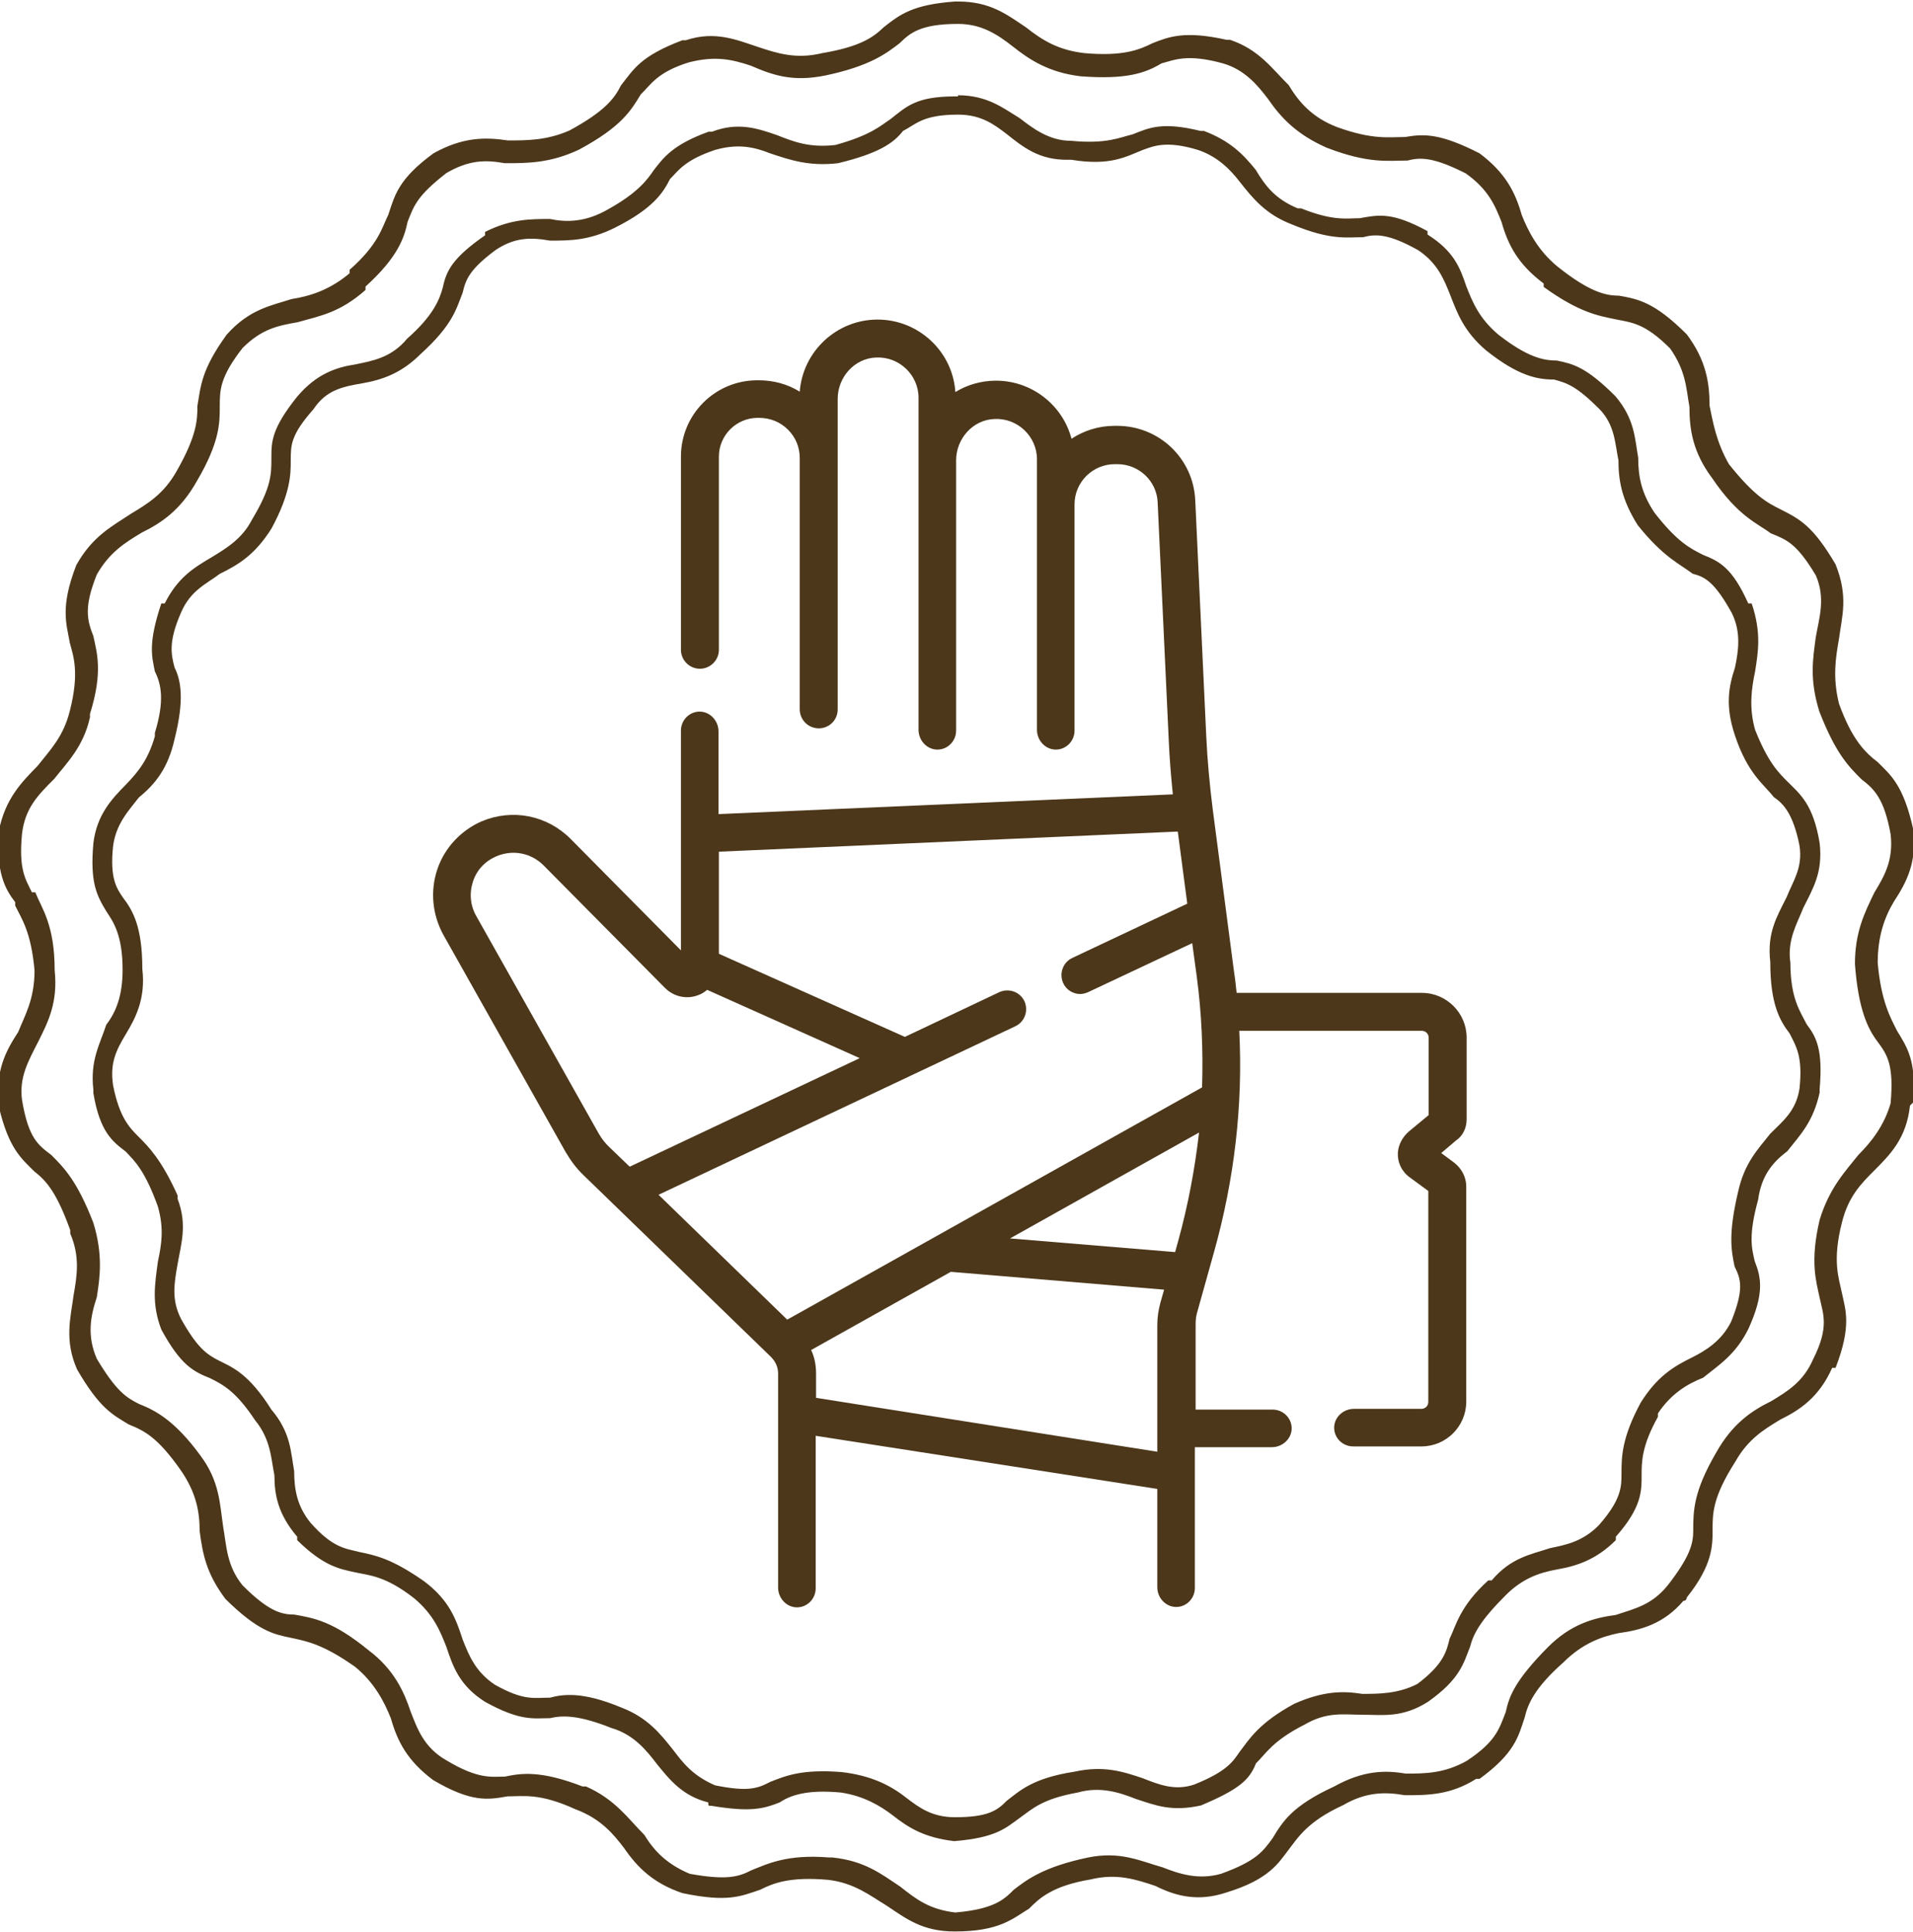
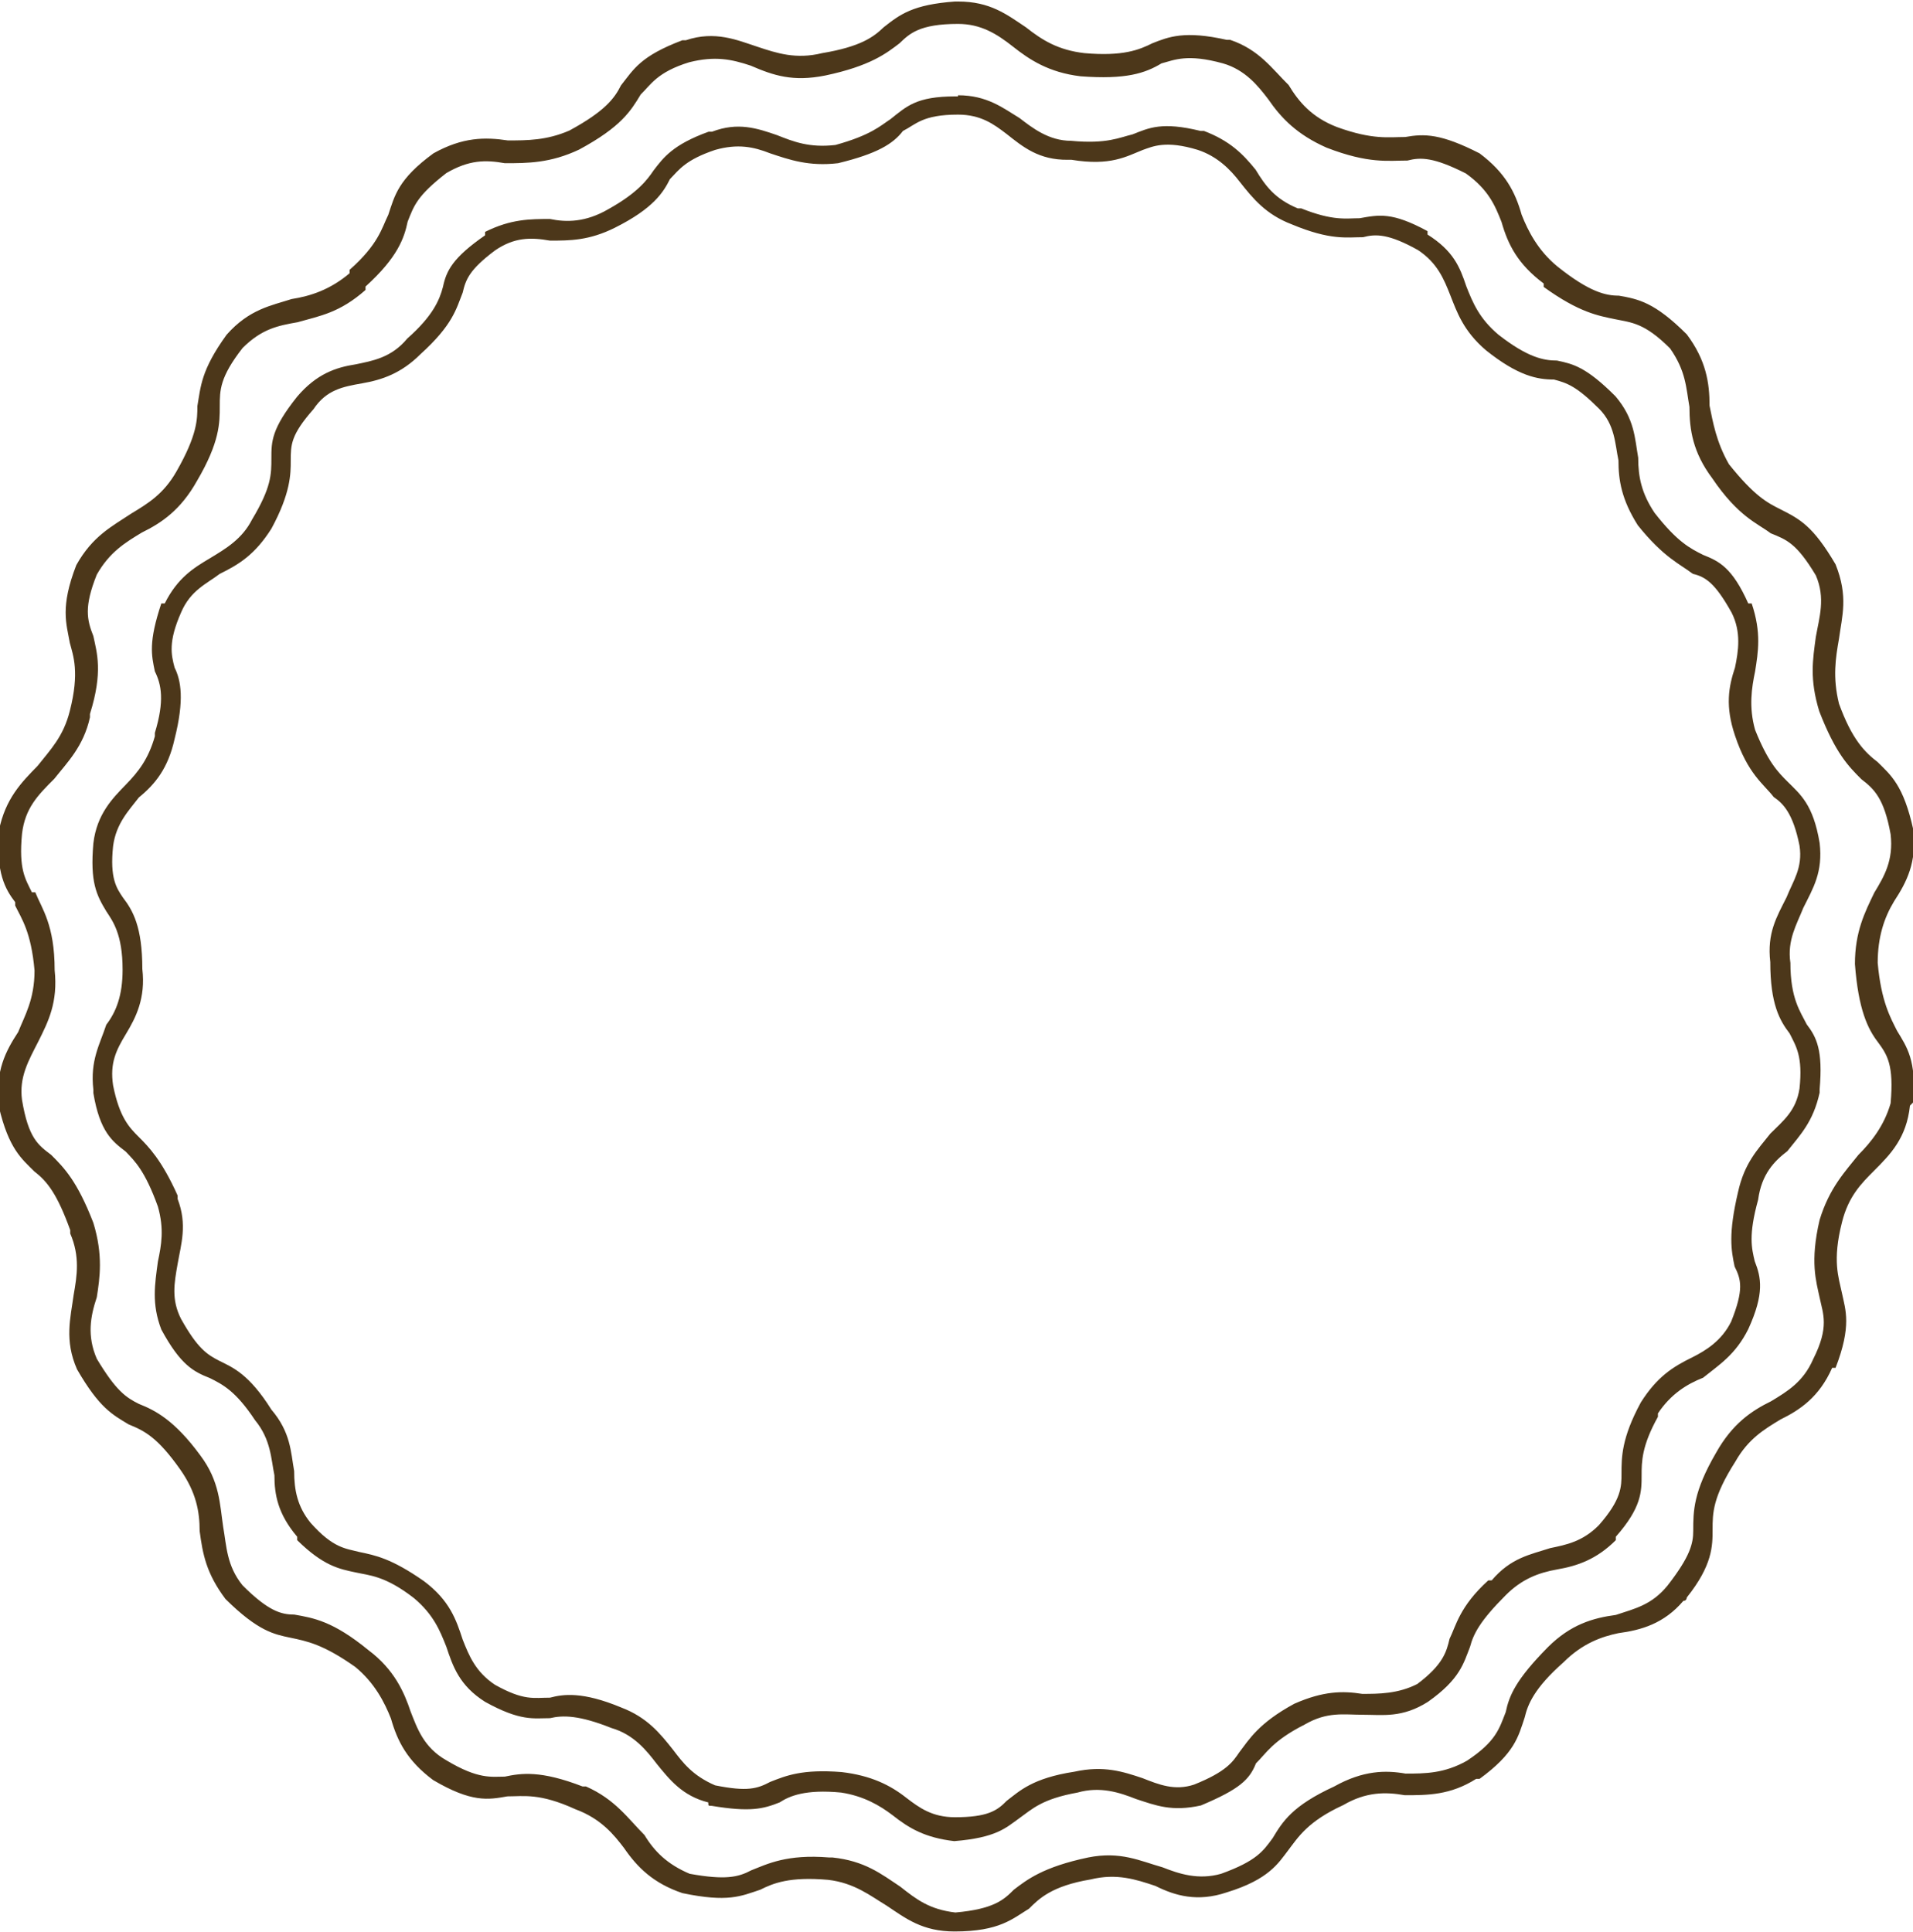
<svg xmlns="http://www.w3.org/2000/svg" version="1.1" id="Layer_1" x="0px" y="0px" viewBox="0 0 504 509" style="enable-background:new 0 0 504 509;" xml:space="preserve">
  <style type="text/css">
	.st0{fill:#4C371A;}
</style>
  <g>
    <path class="st0" d="M252.4,0.4c8.5,0,12.8,3.4,17.9,6.8c4.3,3.4,8.5,6,15.4,6.8l0,0c10.2,0.9,14.5-0.9,17.9-2.6   c4.3-1.7,8.5-3.4,19.6-0.9c0.9,0,0.9,0,0.9,0c7.7,2.6,11.1,7.7,15.4,11.9c2.6,4.3,6,8.5,12.8,11.1l0,0c9.4,3.4,13.6,2.6,17.9,2.6   c5.1-0.9,9.4-0.9,19.6,4.3l0,0l0,0c6.8,5.1,9.4,10.2,11.1,16.2c1.7,4.3,4.3,9.4,9.4,13.6l0,0c8.5,6.8,12.8,7.7,16.2,7.7   c5.1,0.9,9.4,1.7,17.9,10.2l0,0c5.1,6.8,6,12.8,6,18.8c0.9,4.3,1.7,9.4,5.1,15.4l0,0l0,0c6.8,8.5,10.2,10.2,13.6,11.9   c5.1,2.6,8.5,4.3,14.5,14.5l0,0c3.4,8.5,1.7,13.6,0.9,19.6c-0.9,5.1-1.7,10.2,0,17.1l0,0c3.4,9.4,6.8,12.8,10.2,15.4   c3.4,3.4,6.8,6,9.4,17.9l0,0c0.9,8.5-1.7,13.6-5.1,18.8l0,0c-2.6,4.3-4.3,9.4-4.3,16.2l0,0c0.9,10.2,3.4,14.5,5.1,17.9l0,0   c2.6,4.3,5.1,7.7,4.3,18.8l-0.9,0.9l0,0c-0.9,8.5-5.1,12.8-9.4,17.1c-3.4,3.4-6.8,6.8-8.5,13.6l0,0c-2.6,10.2-0.9,14.5,0,18.8   c0.9,4.3,2.6,8.5-1.7,19.6h-0.9c-3.4,7.7-8.5,11.1-13.6,13.6l0,0c-4.3,2.6-8.5,5.1-11.9,11.1l0,0c-6,9.4-6,13.6-6,17.9   c0,4.3,0,9.4-6.8,17.9c0,0,0,0.9-0.9,0.9c-5.1,6-11.1,7.7-17.1,8.5c-4.3,0.9-9.4,2.6-14.5,7.7l0,0c-7.7,6.8-9.4,11.1-10.2,14.5l0,0   l0,0c-1.7,5.1-2.6,9.4-11.9,16.2h-0.9l0,0c-6.8,4.3-12.8,4.3-18.8,4.3c-5.1-0.9-10.2-0.9-16.2,2.6l0,0l0,0   c-9.4,4.3-11.9,8.5-14.5,11.9s-5.1,7.7-16.2,11.1l0,0l0,0c-7.7,2.6-13.6,0.9-18.8-1.7c-5.1-1.7-10.2-3.4-17.1-1.7l0,0   c-10.2,1.7-13.6,5.1-16.2,7.7c-4.3,2.6-7.7,6-19.6,6l0,0c-8.5,0-12.8-3.4-17.9-6.8c-4.3-2.6-8.5-6-15.4-6.8l0,0   c-10.2-0.9-14.5,0.9-17.9,2.6c-5.1,1.7-8.5,3.4-20.5,0.9l0,0c-7.7-2.6-11.9-6.8-15.4-11.9c-2.6-3.4-6-7.7-12.8-10.2l0,0   c-9.4-4.3-13.6-3.4-17.9-3.4c-5.1,0.9-9.4,1.7-19.6-4.3l0,0l0,0c-6.8-5.1-9.4-10.2-11.1-16.2c-1.7-4.3-4.3-9.4-9.4-13.6l0,0   c-8.5-6-12.8-6.8-17.1-7.7c-4.3-0.9-8.5-1.7-17.1-10.2l0,0c-5.1-6.8-6-11.9-6.8-17.9c0-5.1-0.9-10.2-5.1-16.2l0,0l0,0   c-6-8.5-9.4-10.2-13.6-11.9l0,0l0,0c-4.3-2.6-7.7-4.3-13.6-14.5l0,0c-3.4-7.7-1.7-13.6-0.9-19.6c0.9-5.1,1.7-10.2-0.9-16.2v-0.9   c-3.4-9.4-6-12.8-9.4-15.4c-3.4-3.4-6.8-6-9.4-17.1v-0.9c-0.9-8.5,1.7-13.6,5.1-18.8l0,0c1.7-4.3,4.3-8.5,4.3-16.2l0,0   c-0.9-10.2-3.4-13.6-5.1-17.1v-0.9c-2.6-3.4-5.1-7.7-4.3-18.8l0,0l0,0c1.7-8.5,6-12.8,10.2-17.1c3.4-4.3,6.8-7.7,8.5-14.5l0,0   c2.6-10.2,0.9-14.5,0-17.9c-0.9-5.1-2.6-9.4,1.7-20.5l0,0c4.3-7.7,9.4-10.2,14.5-13.6l0,0c4.3-2.6,8.5-5.1,11.9-11.1l0,0   C52,114.6,52,110.4,52,107c0.9-5.1,0.9-9.4,7.7-18.8l0,0c6-6.8,11.9-7.7,17.1-9.4C81.9,78,87,76.3,92.1,72v-0.9   c7.7-6.8,8.5-11.1,10.2-14.5c1.7-5.1,2.6-9.4,11.9-16.2l0,0l0,0c7.7-4.3,13.6-4.3,19.6-3.4c5.1,0,10.2,0,16.2-2.6l0,0l0,0   c9.4-5.1,11.9-8.5,13.6-11.9c3.4-4.3,5.1-7.7,16.2-11.9h0.9l0,0c7.7-2.6,13.6,0,18.8,1.7c5.1,1.7,10.2,3.4,17.1,1.7l0,0   c10.2-1.7,13.6-4.3,16.2-6.8c4.3-3.4,7.7-6,18.8-6.8H252.4z M266.9,12.3c-4.3-3.4-8.5-6-14.5-6c-10.2,0-12.8,2.6-15.4,5.1   c-3.4,2.6-7.7,6-19.6,8.5l0,0c-8.5,1.7-13.6,0-19.6-2.6c-5.1-1.7-9.4-2.6-16.2-0.9c-8.5,2.6-10.2,6-12.8,8.5   c-2.6,4.3-5.1,8.5-16.2,14.5l0,0C145,43,139,43,133,43c-5.1-0.9-9.4-0.9-15.4,2.6c-7.7,6-8.5,8.5-10.2,12.8   c-0.9,4.3-2.6,9.4-11.1,17.1v0.9c-6.8,6-11.9,6.8-17.9,8.5c-5.1,0.9-9.4,1.7-14.5,6.8c-6,7.7-6,11.1-6,15.4c0,4.3,0,9.4-6,19.6l0,0   c-4.3,7.7-9.4,11.1-14.5,13.6l0,0l0,0c-4.3,2.6-8.5,5.1-11.9,11.1c-3.4,8.5-2.6,11.9-0.9,16.2c0.9,4.3,2.6,9.4-0.9,20.5v0.9   c-1.7,7.7-6,11.9-9.4,16.2c-4.3,4.3-7.7,7.7-8.5,14.5c-0.9,9.4,0.9,11.9,2.6,15.4h0.9c1.7,4.3,5.1,8.5,5.1,20.5l0,0   c0.9,8.5-1.7,13.6-4.3,18.8l0,0l0,0c-2.6,5.1-5.1,9.4-4.3,15.4c1.7,10.2,4.3,11.9,7.7,14.5c3.4,3.4,6.8,6.8,11.1,17.9l0,0   c2.6,8.5,1.7,14.5,0.9,19.6c-1.7,5.1-2.6,10.2,0,16.2c5.1,8.5,7.7,10.2,11.1,11.9l0,0c4.3,1.7,9.4,4.3,16.2,13.6l0,0   c5.1,6.8,5.1,12.8,6,18.8c0.9,5.1,0.9,10.2,5.1,15.4c6.8,6.8,10.2,7.7,13.6,7.7c5.1,0.9,10.2,1.7,19.6,9.4l0,0   c6.8,5.1,9.4,11.1,11.1,16.2c1.7,4.3,3.4,9.4,9.4,12.8c8.5,5.1,11.9,4.3,15.4,4.3c4.3-0.9,9.4-1.7,20.5,2.6h0.9   c7.7,3.4,11.1,8.5,15.4,12.8c2.6,4.3,6,7.7,11.9,10.2c9.4,1.7,12.8,0.9,16.2-0.9c4.3-1.7,9.4-4.3,20.5-3.4h0.9   c8.5,0.9,12.8,4.3,17.9,7.7c4.3,3.4,7.7,6,14.5,6.8c10.2-0.9,12.8-3.4,15.4-6c3.4-2.6,7.7-6,19.6-8.5l0,0   c8.5-1.7,13.6,0.9,19.6,2.6c4.3,1.7,9.4,3.4,15.4,1.7c9.4-3.4,11.1-6,13.6-9.4c2.6-4.3,5.1-8.5,16.2-13.6l0,0   c7.7-4.3,13.6-4.3,18.8-3.4c5.1,0,10.2,0,16.2-3.4c7.7-5.1,8.5-8.5,10.2-12.8l0,0c0.9-4.3,2.6-8.5,11.1-17.1l0,0   c6-6,11.9-7.7,17.9-8.5c5.1-1.7,9.4-2.6,13.6-7.7l0,0c6-7.7,6.8-11.1,6.8-14.5c0-5.1,0-10.2,6-20.5l0,0c4.3-7.7,9.4-11.1,14.5-13.6   l0,0l0,0c4.3-2.6,8.5-5.1,11.1-11.1c4.3-8.5,2.6-11.9,1.7-16.2c-0.9-4.3-2.6-9.4,0-20.5l0,0c2.6-8.5,6.8-12.8,10.2-17.1   c3.4-3.4,6.8-7.7,8.5-13.6c0.9-10.2-0.9-12.8-3.4-16.2l0,0l0,0c-2.6-3.4-5.1-8.5-6-20.5l0,0c0-8.5,2.6-13.6,5.1-18.8l0,0   c2.6-4.3,5.1-8.5,4.3-15.4c-1.7-9.4-4.3-11.9-7.7-14.5c-3.4-3.4-6.8-6.8-11.1-17.9l0,0c-2.6-8.5-1.7-13.6-0.9-19.6   c0.9-5.1,2.6-10.2,0-16.2c-5.1-8.5-7.7-9.4-11.9-11.1c-3.4-2.6-8.5-4.3-15.4-14.5l0,0c-5.1-6.8-6-12.8-6-18.8   c-0.9-5.1-0.9-9.4-5.1-15.4c-6.8-6.8-10.2-6.8-14.5-7.7c-4.3-0.9-9.4-1.7-18.8-8.5v-0.9c-6.8-5.1-9.4-10.2-11.1-16.2   c-1.7-4.3-3.4-8.5-9.4-12.8c-8.5-4.3-11.9-4.3-15.4-3.4c-5.1,0-10.2,0.9-21.3-3.4l0,0c-7.7-3.4-11.9-7.7-15.4-12.8   c-2.6-3.4-6-7.7-11.9-9.4c-9.4-2.6-12.8-0.9-16.2,0c-4.3,2.6-9.4,4.3-21.3,3.4l0,0C276.3,19.1,271.2,15.7,266.9,12.3z M411.9,437.9   c-1.7,0.9-3.4,0.9-4.3,0H411.9z M251.6,508.6c-1.7,0-2.6-0.9-2.6-2.6L251.6,508.6z M92.1,71.1c1.7-0.9,3.4-0.9,4.3,0.9L92.1,71.1z    M252.4,0.4c0.9,0,2.6,0.9,2.6,2.6L252.4,0.4z M252.4,25.1c7.7,0,11.9,3.4,16.2,6c3.4,2.6,7.7,6,13.6,6l0,0   c9.4,0.9,12.8-0.9,16.2-1.7c4.3-1.7,7.7-3.4,17.9-0.9h0.9c6.8,2.6,10.2,6,13.6,10.2c2.6,4.3,5.1,7.7,11.1,10.2h0.9   c8.5,3.4,11.9,2.6,15.4,2.6c5.1-0.9,8.5-1.7,17.9,3.4v0.9l0,0c6.8,4.3,8.5,8.5,10.2,13.6c1.7,4.3,3.4,8.5,8.5,12.8l0,0   c7.7,6,11.9,6.8,15.4,6.8c4.3,0.9,7.7,1.7,15.4,9.4l0,0l0,0c5.1,6,5.1,11.1,6,16.2c0,5.1,0.9,9.4,4.3,14.5l0,0l0,0   c6,7.7,9.4,9.4,12.8,11.1c4.3,1.7,7.7,3.4,11.9,12.8h0.9c2.6,7.7,1.7,12.8,0.9,17.9c-0.9,4.3-1.7,9.4,0,15.4l0,0   c3.4,8.5,6,11.1,8.5,13.6c3.4,3.4,6.8,6,8.5,16.2l0,0c0.9,7.7-1.7,11.9-4.3,17.1c-1.7,4.3-4.3,8.5-3.4,14.5l0,0   c0,9.4,2.6,12.8,4.3,16.2l0,0c2.6,3.4,4.3,6.8,3.4,17.1v0.9l0,0c-1.7,7.7-5.1,11.1-8.5,15.4c-3.4,2.6-6.8,6-7.7,12.8l0,0   c-2.6,9.4-1.7,12.8-0.9,16.2c1.7,4.3,2.6,8.5-1.7,17.9l0,0c-3.4,6.8-7.7,9.4-11.9,12.8c-4.3,1.7-8.5,4.3-11.9,9.4v0.9   c-4.3,7.7-4.3,11.9-4.3,15.4c0,4.3,0,8.5-6.8,16.2c0,0.9,0,0.9,0,0.9c-5.1,5.1-10.2,6.8-15.4,7.7c-5.1,0.9-9.4,2.6-13.6,6.8l0,0   c-6.8,6.8-8.5,10.2-9.4,13.6l0,0c-1.7,4.3-2.6,8.5-11.1,14.5l0,0l0,0c-6.8,4.3-11.9,3.4-17.1,3.4c-5.1,0-9.4-0.9-15.4,2.6l0,0l0,0   c-8.5,4.3-10.2,7.7-12.8,10.2c-1.7,4.3-4.3,6.8-14.5,11.1l0,0l0,0c-7.7,1.7-11.9,0-17.1-1.7c-4.3-1.7-9.4-3.4-15.4-1.7l0,0   c-9.4,1.7-11.9,4.3-15.4,6.8s-6,5.1-17.1,6l0,0c-7.7-0.9-11.9-3.4-16.2-6.8c-3.4-2.6-7.7-5.1-13.6-6l0,0   c-9.4-0.9-13.6,0.9-16.2,2.6c-4.3,1.7-7.7,2.6-17.9,0.9c-0.9,0-0.9,0-0.9-0.9c-6.8-1.7-10.2-6-13.6-10.2c-2.6-3.4-6-7.7-11.9-9.4   l0,0c-8.5-3.4-12.8-3.4-16.2-2.6c-4.3,0-7.7,0.9-17.1-4.3l0,0l0,0c-6.8-4.3-8.5-9.4-10.2-14.5c-1.7-4.3-3.4-8.5-8.5-12.8l0,0   c-7.7-6-11.9-6-15.4-6.8c-4.3-0.9-8.5-1.7-15.4-8.5v-0.9c-5.1-6-6-11.1-6-16.2c-0.9-4.3-0.9-9.4-5.1-14.5l0,0l0,0   c-5.1-7.7-8.5-9.4-11.9-11.1c-4.3-1.7-7.7-3.4-12.8-12.8l0,0c-2.6-6.8-1.7-11.9-0.9-17.9c0.9-4.3,1.7-8.5,0-14.5l0,0   c-3.4-9.4-6-11.9-8.5-14.5c-3.4-2.6-6.8-5.1-8.5-15.4c0-0.9,0-0.9,0-0.9c-0.9-7.7,1.7-11.9,3.4-17.1c2.6-3.4,4.3-7.7,4.3-14.5l0,0   c0-9.4-2.6-12.8-4.3-15.4c-2.6-4.3-4.3-7.7-3.4-17.9l0,0l0,0c0.9-7.7,5.1-11.9,8.5-15.4s6-6.8,7.7-12.8v-0.9   c2.6-8.5,1.7-12.8,0-16.2c-0.9-4.3-1.7-7.7,1.7-17.9c0,0,0,0,0.9,0c3.4-6.8,7.7-9.4,11.9-11.9l0,0c4.3-2.6,8.5-5.1,11.1-10.2l0,0   c5.1-8.5,5.1-11.9,5.1-16.2s0-7.7,6.8-16.2l0,0c5.1-6,10.2-7.7,15.4-8.5c4.3-0.9,9.4-1.7,13.6-6.8l0,0c6.8-6,8.5-10.2,9.4-13.6   c0.9-4.3,2.6-7.7,11.1-13.6v-0.9l0,0c6.8-3.4,11.9-3.4,17.1-3.4c4.3,0.9,9.4,0.9,15.4-2.6l0,0l0,0c7.7-4.3,10.2-7.7,11.9-10.2   c2.6-3.4,5.1-6.8,14.5-10.2h0.9l0,0c6.8-2.6,11.9-0.9,17.1,0.9c4.3,1.7,8.5,3.4,15.4,2.6l0,0c9.4-2.6,11.9-5.1,14.5-6.8   c4.3-3.4,6.8-6,17.1-6H252.4z M265.2,35.3c-3.4-2.6-6.8-5.1-12.8-5.1c-9.4,0-11.1,2.6-14.5,4.3c-2.6,3.4-6.8,6-17.1,8.5l0,0   c-7.7,0.9-12.8-0.9-17.9-2.6c-4.3-1.7-8.5-2.6-14.5-0.9c-7.7,2.6-9.4,5.1-11.9,7.7c-1.7,3.4-4.3,7.7-14.5,12.8l0,0   c-6.8,3.4-11.9,3.4-17.1,3.4c-5.1-0.9-9.4-0.9-14.5,2.6c-6.8,5.1-7.7,7.7-8.5,11.1c-1.7,4.3-2.6,8.5-11.1,16.2l0,0   c-5.1,5.1-10.2,6.8-15.4,7.7c-5.1,0.9-9.4,1.7-12.8,6.8c-6,6.8-6,9.4-6,13.6c0,3.4,0,8.5-5.1,17.9l0,0c-4.3,6.8-8.5,9.4-13.6,11.9   l0,0l0,0c-3.4,2.6-7.7,4.3-10.2,10.2c-3.4,7.7-2.6,11.1-1.7,14.5c1.7,3.4,2.6,8.5,0,18.8l0,0c-1.7,7.7-5.1,11.9-9.4,15.4   c-2.6,3.4-6,6.8-6.8,12.8c-0.9,8.5,0.9,11.1,2.6,13.6c2.6,3.4,5.1,7.7,5.1,18.8l0,0c0.9,7.7-1.7,12.8-4.3,17.1s-4.3,7.7-3.4,13.6   c1.7,8.5,4.3,11.1,6.8,13.6s6,6,10.2,15.4v0.9c2.6,6.8,0.9,11.9,0,17.1c-0.9,5.1-1.7,9.4,0.9,14.5c4.3,7.7,6.8,9.4,10.2,11.1   c3.4,1.7,7.7,3.4,13.6,12.8l0,0c5.1,6,5.1,11.1,6,16.2c0,5.1,0.9,9.4,4.3,13.6c6,6.8,9.4,6.8,12.8,7.7c4.3,0.9,8.5,1.7,17.1,7.7   l0,0c6.8,5.1,8.5,10.2,10.2,15.4c1.7,4.3,3.4,8.5,8.5,11.9c7.7,4.3,10.2,3.4,14.5,3.4c3.4-0.9,8.5-1.7,18.8,2.6l0,0   c6.8,2.6,10.2,6.8,13.6,11.1c2.6,3.4,5.1,6.8,11.1,9.4c8.5,1.7,11.1,0.9,14.5-0.9c4.3-1.7,8.5-3.4,18.8-2.6l0,0   c7.7,0.9,12.8,3.4,17.1,6.8c3.4,2.6,6.8,5.1,12.8,5.1c8.5,0,11.1-1.7,13.6-4.3c3.4-2.6,6.8-6,17.9-7.7l0,0c7.7-1.7,12.8,0,17.9,1.7   c4.3,1.7,8.5,3.4,13.6,1.7c8.5-3.4,10.2-6,11.9-8.5c2.6-3.4,5.1-7.7,14.5-12.8l0,0c7.7-3.4,12.8-3.4,17.9-2.6c4.3,0,9.4,0,14.5-2.6   c6.8-5.1,7.7-8.5,8.5-11.9l0,0c1.7-3.4,2.6-8.5,10.2-15.4h0.9c5.1-6,10.2-6.8,15.4-8.5c4.3-0.9,8.5-1.7,12.8-6c6-6.8,6-10.2,6-13.6   c0-4.3,0-9.4,5.1-18.8l0,0c4.3-6.8,8.5-9.4,13.6-11.9c3.4-1.7,7.7-4.3,10.2-9.4c3.4-8.5,2.6-11.1,0.9-14.5   c-0.9-4.3-1.7-8.5,0.9-19.6l0,0c1.7-7.7,5.1-11.1,8.5-15.4c3.4-3.4,6.8-6,7.7-11.9c0.9-8.5-0.9-11.1-2.6-14.5l0,0l0,0   c-2.6-3.4-5.1-7.7-5.1-18.8l0,0c-0.9-7.7,1.7-11.9,4.3-17.1c1.7-4.3,4.3-7.7,3.4-13.6c-1.7-8.5-4.3-11.1-6.8-12.8   c-2.6-3.4-6.8-6-10.2-16.2l0,0c-2.6-7.7-1.7-12.8,0-17.9c0.9-4.3,1.7-9.4-0.9-14.5c-4.3-7.7-6.8-9.4-10.2-10.2   c-3.4-2.6-7.7-4.3-14.5-12.8l0,0c-4.3-6.8-5.1-11.9-5.1-17.1c-0.9-4.3-0.9-9.4-5.1-13.6c-6-6-8.5-6.8-11.9-7.7   c-4.3,0-9.4-0.9-17.9-7.7l0,0c-6-5.1-7.7-10.2-9.4-14.5c-1.7-4.3-3.4-8.5-8.5-11.9c-7.7-4.3-11.1-4.3-14.5-3.4   c-4.3,0-8.5,0.9-18.8-3.4l0,0c-6.8-2.6-10.2-6.8-13.6-11.1c-2.6-3.4-6-6.8-11.1-8.5c-8.5-2.6-11.9-0.9-14.5,0   c-4.3,1.7-8.5,4.3-18.8,2.6h-0.9C273.7,42.2,269.5,38.7,265.2,35.3z" />
  </g>
  <g>
-     <path class="st0" d="M386.4,294.9v-21.5c0-6.5-5.3-11.8-11.8-11.8h-48.8c-0.2-1.9-0.4-3.8-0.7-5.7l-5.6-42.7   c-0.8-6.4-1.4-12.8-1.7-19.2l-2.9-62.2c-0.5-11-9.5-19.6-20.6-19.6h-0.7c-4.2,0-8.1,1.3-11.3,3.4c-2.3-8.8-10.4-15.3-19.9-15.3   c-3.9,0-7.6,1.1-10.7,3c-0.7-10.7-9.7-19.1-20.5-19.1c-10.8,0-19.7,8.4-20.5,19c-3.2-2-6.9-3-10.8-3h-0.4c-11.1,0-20.1,9-20.1,20.1   l0,50.9c0,2.7,2.2,5,5,5c2.7,0,5-2.2,5-5l0-50.9c0-5.6,4.6-10.2,10.2-10.2h0.4c2.9,0,5.6,1.1,7.6,3.1c2,2,3.1,4.6,3.1,7.5   c0,0,0,60.2,0,66.2c0,2.7,2.2,5,5,5s5-2.2,5-5c0-4.3,0-81.8,0-81.8c0-5.7,4.4-10.7,10.1-10.9c6.1-0.3,11.2,4.6,11.2,10.6v87.5   c0,2.7,2.1,5.1,4.8,5.2c2.8,0.1,5.1-2.2,5.1-5v-71.2c0-5.7,4.4-10.7,10.1-10.9c6.1-0.3,11.2,4.6,11.2,10.6v71.3   c0,2.7,2.1,5.1,4.8,5.2c2.8,0.1,5.1-2.2,5.1-5v-59.6c0-5.9,4.8-10.6,10.6-10.6h0.7c5.7,0,10.4,4.5,10.6,10.1l2.9,62.2   c0.2,4.9,0.6,9.8,1.1,14.7l-119.7,5.2l0-21.8c0-2.7-2.1-5.1-4.8-5.2c-2.8-0.1-5.1,2.2-5.1,5l0,57.9L150.3,221   c-6.2-6.2-15.3-8-23.4-4.6c-5.5,2.4-9.8,7-11.7,12.7c-1.9,5.7-1.3,11.9,1.6,17.2l32.2,57.2c1.3,2.2,2.8,4.3,4.7,6.1l49.4,47.9   c1.2,1.2,1.9,2.7,1.9,4.4v56.4c0,2.7,2.1,5.1,4.8,5.2c2.8,0.1,5.1-2.2,5.1-5v-40.2l90,14v25.9c0,2.7,2.1,5.1,4.8,5.2   c2.8,0.1,5.1-2.2,5.1-5v-37.1h20.3c2.7,0,5.1-2.1,5.2-4.8c0.1-2.8-2.2-5.1-5-5.1H315v-22.5c0-1,0.1-2.1,0.4-3.1l4.5-16.1   c5.3-19,7.6-38.5,6.6-58.1h48.1c1,0,1.8,0.8,1.8,1.8v20.4l-5.2,4.3c-1.6,1.4-2.7,3.3-2.9,5.4c-0.2,2.7,1,5.2,3.1,6.7l4.9,3.6v55.6   c0,1-0.8,1.8-1.8,1.8h-17.8c-2.7,0-5.1,2.1-5.2,4.8c-0.1,2.8,2.2,5.1,5,5.1h18c6.5,0,11.8-5.3,11.8-11.8v-56.7   c0-2.4-1.2-4.7-3.1-6.2l-3.5-2.6l3.9-3.3C385.4,299.3,386.4,297.2,386.4,294.9L386.4,294.9z M310.3,219.1l2.5,19l-30.3,14.3   c-2.5,1.2-3.5,4.1-2.4,6.6c0.8,1.8,2.6,2.9,4.5,2.9c0.7,0,1.4-0.2,2.1-0.5l27.4-12.9l1.2,8.8c1.3,9.8,1.7,19.5,1.4,29.2   l-109.3,61.2l-33.9-32.9l94-44.4c2.5-1.2,3.5-4.1,2.4-6.6c-1.2-2.5-4.1-3.5-6.6-2.4l-24.9,11.8l-49-21.9l0-26.9L310.3,219.1z    M125.5,241.4c-1.6-2.8-1.9-6-0.9-9.1c1-3.1,3.2-5.4,6.2-6.7c4.3-1.8,9.1-0.9,12.4,2.4l32,32.3c2.4,2.4,5.9,3.1,9,1.8   c0.8-0.3,1.5-0.8,2.1-1.3l40.2,18l-60.6,28.6l-5.2-5c-1.2-1.1-2.2-2.4-3-3.8L125.5,241.4z M215,368.3v-6.4c0-2.2-0.4-4.3-1.3-6.2   l36.8-20.6l56.2,4.7l-1,3.5c-0.5,1.9-0.8,3.8-0.8,5.8v33.4L215,368.3z M310.4,327l-0.8,2.9l-43.5-3.6l49.8-27.9   C314.8,308,313,317.6,310.4,327L310.4,327z" />
-   </g>
+     </g>
</svg>